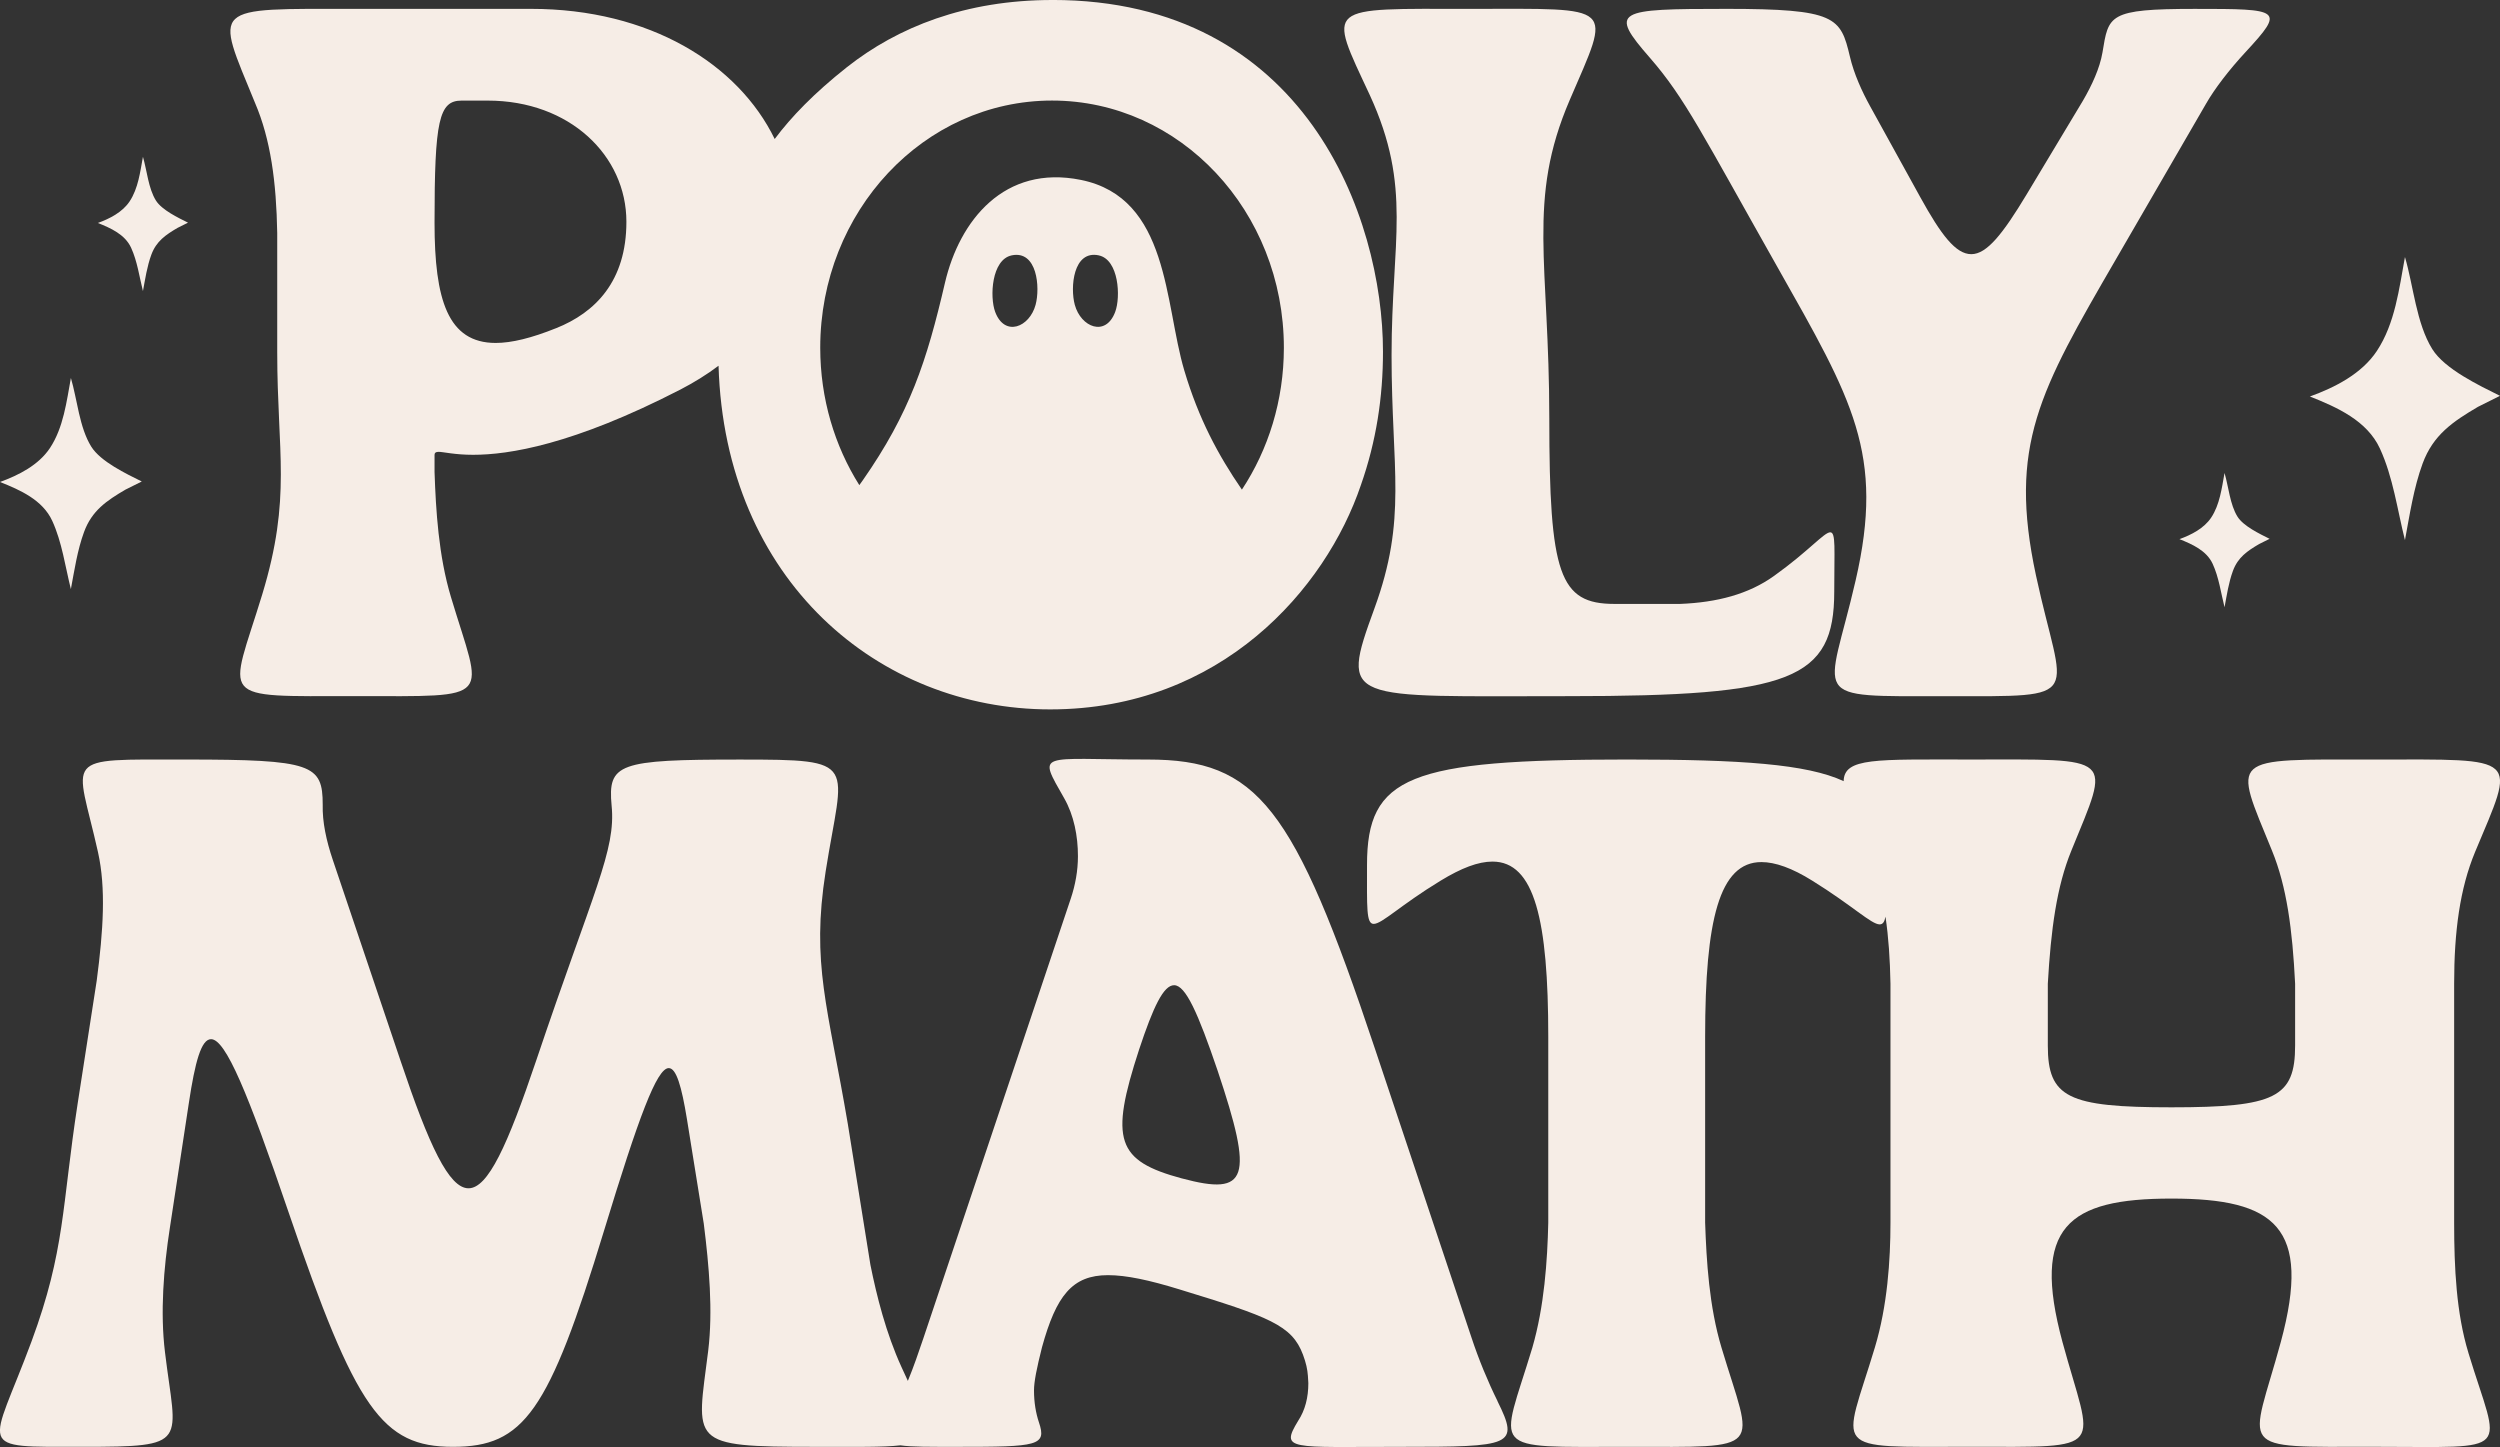
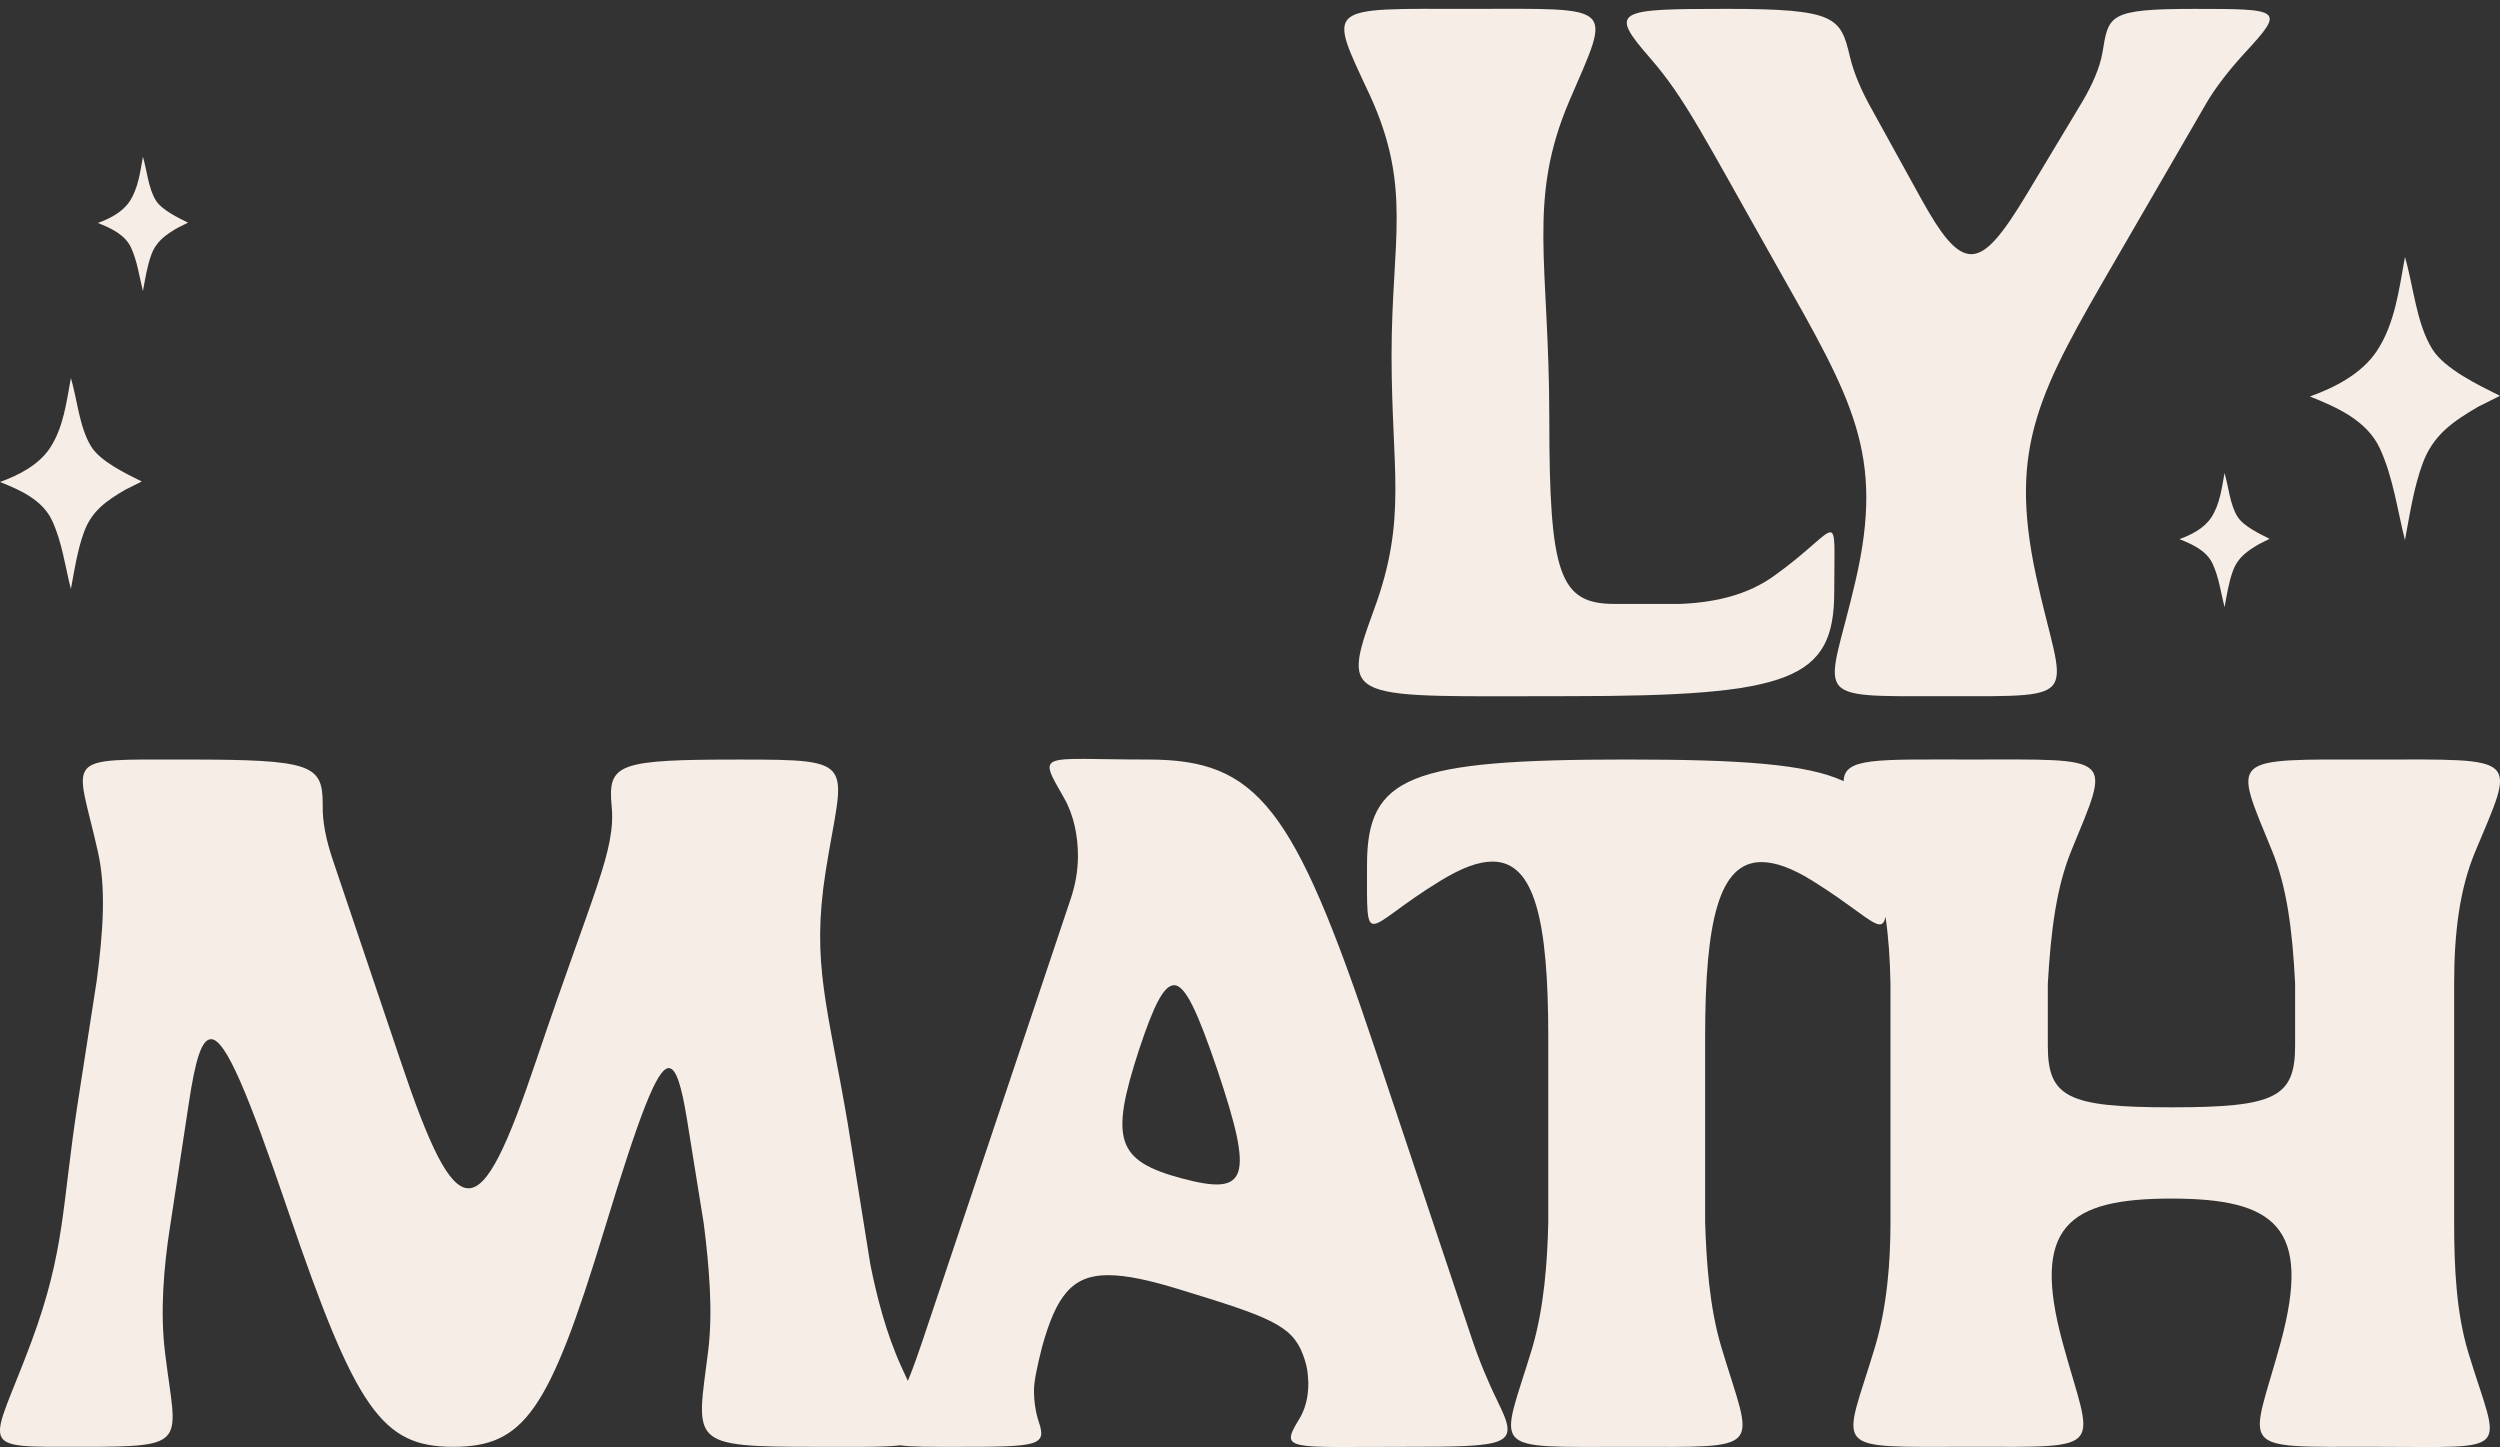
<svg xmlns="http://www.w3.org/2000/svg" id="Layer_1" data-name="Layer 1" viewBox="0 0 1004.23 581.26">
  <rect x="0" y="0" width="1004.23" height="581.26" fill="#333333" stroke="none" />
  <g id="INVERTED_ALT_TEXT_LOGO" data-name="INVERTED ALT TEXT LOGO">
    <g id="TEXT">
      <g>
        <path d="M590.84,3.56c58.92,0,56.43-2.37,39.69,36.65-17.27,40.2-8.19,65.23-8.19,127.89s4.09,74.49,26.17,74.49h26.34c14.95-.59,27.59-3.94,37.74-11.23,14.06-10.05,20.11-17.54,22.61-17.54,2.31,0,1.6,6.7,1.6,23.85,0,35.27-17.09,41.97-106.62,41.97s-92.03,2.96-78.14-35.08c13.35-36.46,6.94-55.77,6.94-101.88s8.37-67.2-8.72-104.44c-17.09-36.65-18.51-34.68,40.58-34.68Z" fill="#f6ede6" />
        <path d="M693.42,3.56c44.14,0,45.92,3.35,49.66,19.12,1.6,6.9,4.81,13.99,8.19,20.1l20.11,36.46c8.37,15.17,14.24,22.86,20.47,22.86s12.64-8.08,22.25-24.04l22.61-37.64c3.56-6.11,6.76-13.01,7.83-19.31,2.49-14.98,2.14-17.54,37.02-17.54s36.31.2,20.47,17.34c-6.59,7.1-12.46,14.78-15.84,20.69l-36.31,62.67c-30.62,52.81-43.25,74.69-32.04,126.91,10.86,50.45,20.83,48.48-35.96,48.48s-47.7,2.17-36.49-46.51c11.75-50.84-1.25-72.52-31.33-125.73-30.08-53.21-37.2-67.99-51.26-84.15-16.73-19.12-13.53-19.71,30.62-19.71Z" fill="#f6ede6" />
        <g id="inverted">
-           <path d="M422.75,0c-34.89,0-62.11,10.85-82.58,27.01-13.02,10.3-22.29,19.87-28.98,28.83-14.62-30.06-50.13-52.28-97.84-52.28h-70.3c-59.26,0-56.78-1.78-40.58,37.83,6.24,14.58,8.54,31.73,8.89,52.23v47.89c0,40.4,5.88,58.12-6.04,97.33-13.17,43.17-19.06,40.79,37.55,40.79s50.92,2.37,38.27-39.81c-4.98-16.55-6.06-34.87-6.59-50.24v-6.89c0-.79.53-1.19,1.6-1.19,1.95,0,6.41,1.19,13.88,1.19,14.25,0,40.07-3.95,83.3-26.22,5.49-2.85,10.63-6.02,15.3-9.55,2.57,86.46,64.57,138.04,133.23,138.04s110.7-48.48,124.78-90.06c6.24-17.74,8.89-35.48,8.89-53.6,0-54.19-31.33-141.31-132.79-141.31ZM223.32,131.85c-9.77,3.93-17.78,5.91-24.2,5.91-19.23,0-24.57-17.35-24.57-48.28,0-41.19,1.78-49.07,10.87-49.07h10.5c32.93,0,55.7,22.09,55.7,48.68,0,23.84-12.45,36.47-28.3,42.77ZM406.37,102.58c10.28-2.15,11.51,12.89,9.62,19.85-2.44,9.05-12.41,13.04-16.23,2.88-2.26-6.04-1.47-21.03,6.61-22.72ZM441.35,102.58c8.08,1.69,8.89,16.69,6.61,22.72-3.8,10.17-13.77,6.17-16.23-2.88-1.89-6.96-.66-22,9.62-19.85ZM515.72,139.73v.02c-.02,21.19-6.24,40.82-16.86,56.93-9.57-13.92-17.39-28.54-23.12-47.8-8.04-27.01-6.02-69.4-41.54-76.61-30.76-6.24-48.76,16.25-54.61,41.3-7.31,31.46-14.07,52.23-33.09,79.46-.44.61-.88,1.23-1.32,1.84-9.92-15.76-15.68-34.73-15.7-55.13v-.04c0-27.42,10.43-52.26,27.27-70.22,16.86-17.98,40.14-29.09,65.85-29.09,51.42,0,93.12,44.46,93.12,99.31v.02Z" fill="#f6ede6" />
-         </g>
+           </g>
      </g>
    </g>
    <path d="M601.57,562.86c-3.91-7.88-7.64-16.95-10.5-25.62l-38.8-116.08c-32.58-97.53-47.18-116.06-91.14-116.06s-44.51-3.56-33.64,15.57c3.91,6.89,5.51,15.17,5.51,23.25,0,5.91-1.08,11.64-2.85,16.95l-59.26,176.77c-1.91,5.64-3.89,11.46-6.21,17.06-.81-1.76-1.67-3.64-2.59-5.64-6.21-13.59-9.95-28.57-12.45-40.97l-9.07-56.56c-8.01-47.29-14.78-64.24-8.91-101.5,6.94-44.13,14.25-44.92-34.54-44.92s-53.02,1.58-51.44,18.53c1.8,17.92-7.29,34.08-30.26,102.27-11.57,34.3-19.39,51.42-27.23,51.42s-15.85-17.13-27.23-51.03l-27.25-80.8c-2.66-7.88-4.26-15.37-4.08-22.26,0-16.16-4.11-18.14-55-18.14s-43.98-1.98-35.26,37.24c3.21,14.4,2.15,31.33-.53,51.64l-7.64,49.27c-6.41,41.56-4.98,58.91-18.53,95.58-16.36,44.13-23.49,42.35,20.31,42.35s37.72-1.16,33.29-38.03c-1.95-15.96-.55-33.7,1.95-49.86l7.64-50.24c2.5-16.56,4.98-25.62,8.91-25.62,5.86,0,14.78,21.47,31.16,69.56,27.05,79.22,37.55,94.19,66.02,94.19s38.45-13.79,60.71-86.9c13.88-45.52,21.17-65.23,25.97-65.23,3.03,0,5.16,7.31,7.31,20.51l6.76,41.98c2.13,16.95,3.73,35.06,1.78,51.03-4.63,37.26-8.54,38.62,43.25,38.62,16.12,0,27.03.18,33.94-.61,4.54.66,11.92.61,22.9.61,32.39,0,35.96-.4,32.76-9.84-1.25-3.75-1.98-8.08-1.98-12.82,0-3.53,1.08-8.87,3.21-17.35,5.71-20.68,12.12-28.96,26.52-28.96,7.31,0,16.55,1.98,28.67,5.71,36.12,11.04,45.21,14.38,49.64,26.22,1.25,3.36,1.8,5.91,1.98,8.48l.18,2.96c0,5.71-1.25,10.82-4.11,15.17-7.29,12.01-3.38,10.43,41.3,10.43s47.71-.4,38.8-18.31ZM474.84,473.39c-26.35-7.09-29.18-15.37-17.26-51.84,5.69-17.13,9.79-25.8,14.05-25.8,4.63,0,9.62,11.22,17.46,34.27,14.6,43.56,12.27,50.46-14.25,43.36Z" fill="#f6ede6" />
    <path d="M991.51,543.34c12.62,41.59,19.21,37.83-37.74,37.83s-49.67,2.37-37.57-42.16c12.47-46.13-2.31-57.55-43.96-57.55s-56.25,11.42-43.78,57.55c12.1,44.53,19.21,42.16-37.57,42.16s-50.54,2.57-37.74-40c4.98-16.56,6.24-34.87,6.24-50.04v-95.97c-.18-9.75-.77-18.66-2-26.94-.4,2.13-1.1,3.1-2.33,3.1-3.38,0-10.85-7.49-27.05-17.54-8.19-5.12-14.95-7.49-20.46-7.49-16.93,0-22.61,23.25-22.61,70.15v74.7c.53,15.37,1.6,33.68,6.59,50.24,12.65,42.18,18.51,39.81-38.09,39.81s-50.72,2.57-37.92-39.81c4.81-16.55,6.06-34.87,6.41-50.24v-74.7c0-46.9-5.51-70.35-22.42-70.35-5.71,0-12.47,2.57-20.84,7.68-16.2,9.86-23.49,17.35-26.87,17.35-3.03,0-2.68-6.5-2.68-23.65,0-35.68,16.73-42.38,104.49-42.38,45.76,0,72.19,1.82,86.97,8.69.2-9.49,12.95-8.69,50.5-8.69,59.11,0,56.78-2.17,40.95,36.65-5.88,14.4-8.19,31.53-9.44,53.42v24.83c0,20.88,8.01,24.81,49.67,24.81s49.67-3.93,49.67-24.81v-24.83c-1.08-21.89-3.38-39.02-9.27-53.42-15.65-38.42-18.16-36.65,41.12-36.65s56.78-1.98,40.4,37.24c-6.04,14.6-8.37,31.73-8.37,52.83v95.97c0,18.31.9,36.45,5.71,52.21Z" fill="#f6ede6" />
    <path d="M995.5,163.35c-10.18,5.98-18.11,11.33-22.34,22.81-3.62,9.85-5.18,20.53-7.11,30.8-3.06-12.17-4.76-25.28-10.05-36.77-5.18-11.25-17.26-16.6-28.13-20.92,10.04-3.64,20.8-9.1,26.88-18.27,7.31-11.01,8.97-25.05,11.3-37.75,3.4,11.5,4.55,26.66,10.97,36.97,5.01,8.06,18.82,14.6,27.21,18.78l-8.73,4.36Z" fill="#f6ede6" />
    <path d="M50.42,196.66c-7.59,4.46-13.5,8.44-16.65,17.01-2.7,7.34-3.86,15.31-5.3,22.96-2.28-9.07-3.55-18.85-7.49-27.42-3.86-8.39-12.87-12.38-20.98-15.6,7.49-2.72,15.51-6.78,20.05-13.62,5.45-8.21,6.69-18.68,8.43-28.15,2.54,8.58,3.39,19.88,8.18,27.57,3.74,6.01,14.03,10.89,20.29,14l-6.51,3.25Z" fill="#f6ede6" />
    <path d="M907.54,218.5c-4.83,2.84-8.59,5.37-10.59,10.82-1.72,4.67-2.46,9.74-3.37,14.61-1.45-5.77-2.26-11.99-4.77-17.44-2.46-5.33-8.19-7.87-13.34-9.92,4.76-1.73,9.86-4.32,12.75-8.66,3.47-5.22,4.25-11.88,5.36-17.91,1.61,5.46,2.16,12.64,5.2,17.53,2.38,3.82,8.93,6.93,12.9,8.91l-4.14,2.07Z" fill="#f6ede6" />
    <path d="M71.38,91.5c-4.83,2.84-8.59,5.37-10.59,10.82-1.72,4.67-2.46,9.74-3.37,14.61-1.45-5.77-2.26-11.99-4.77-17.44-2.46-5.33-8.19-7.87-13.34-9.92,4.76-1.73,9.86-4.32,12.75-8.66,3.47-5.22,4.25-11.88,5.36-17.91,1.61,5.46,2.16,12.64,5.2,17.53,2.38,3.82,8.93,6.93,12.9,8.91l-4.14,2.07Z" fill="#f6ede6" />
  </g>
</svg>